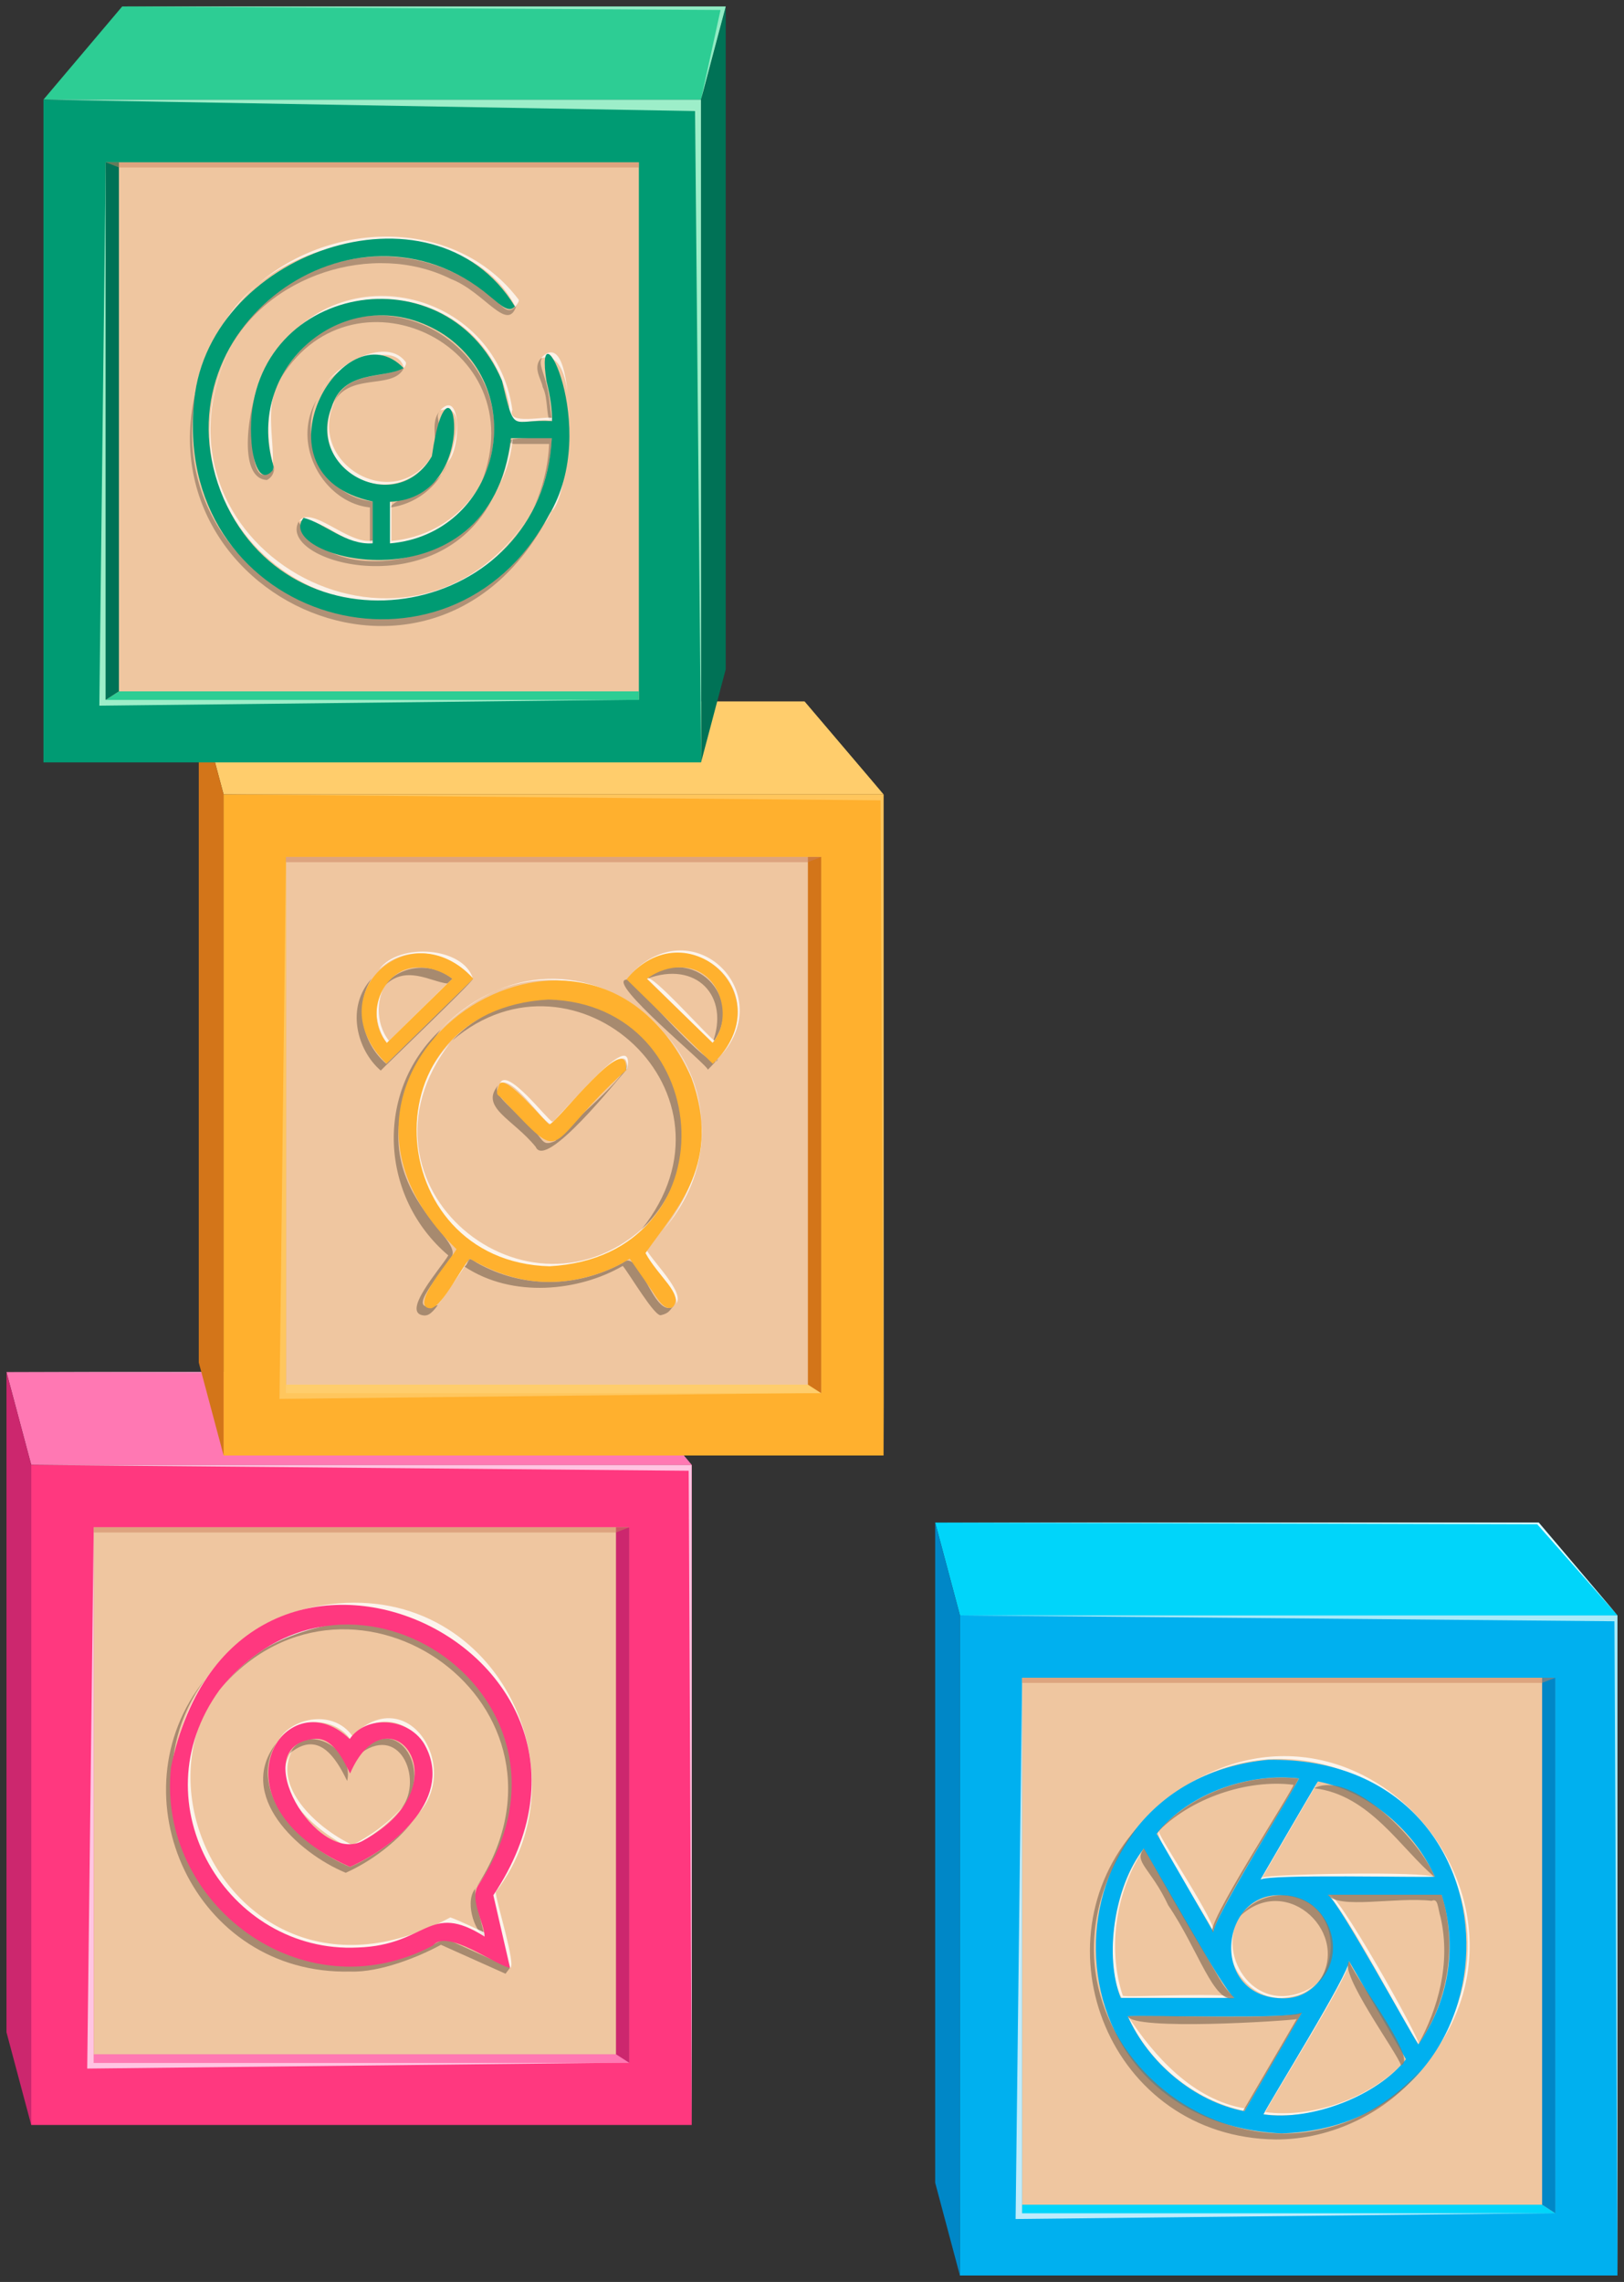
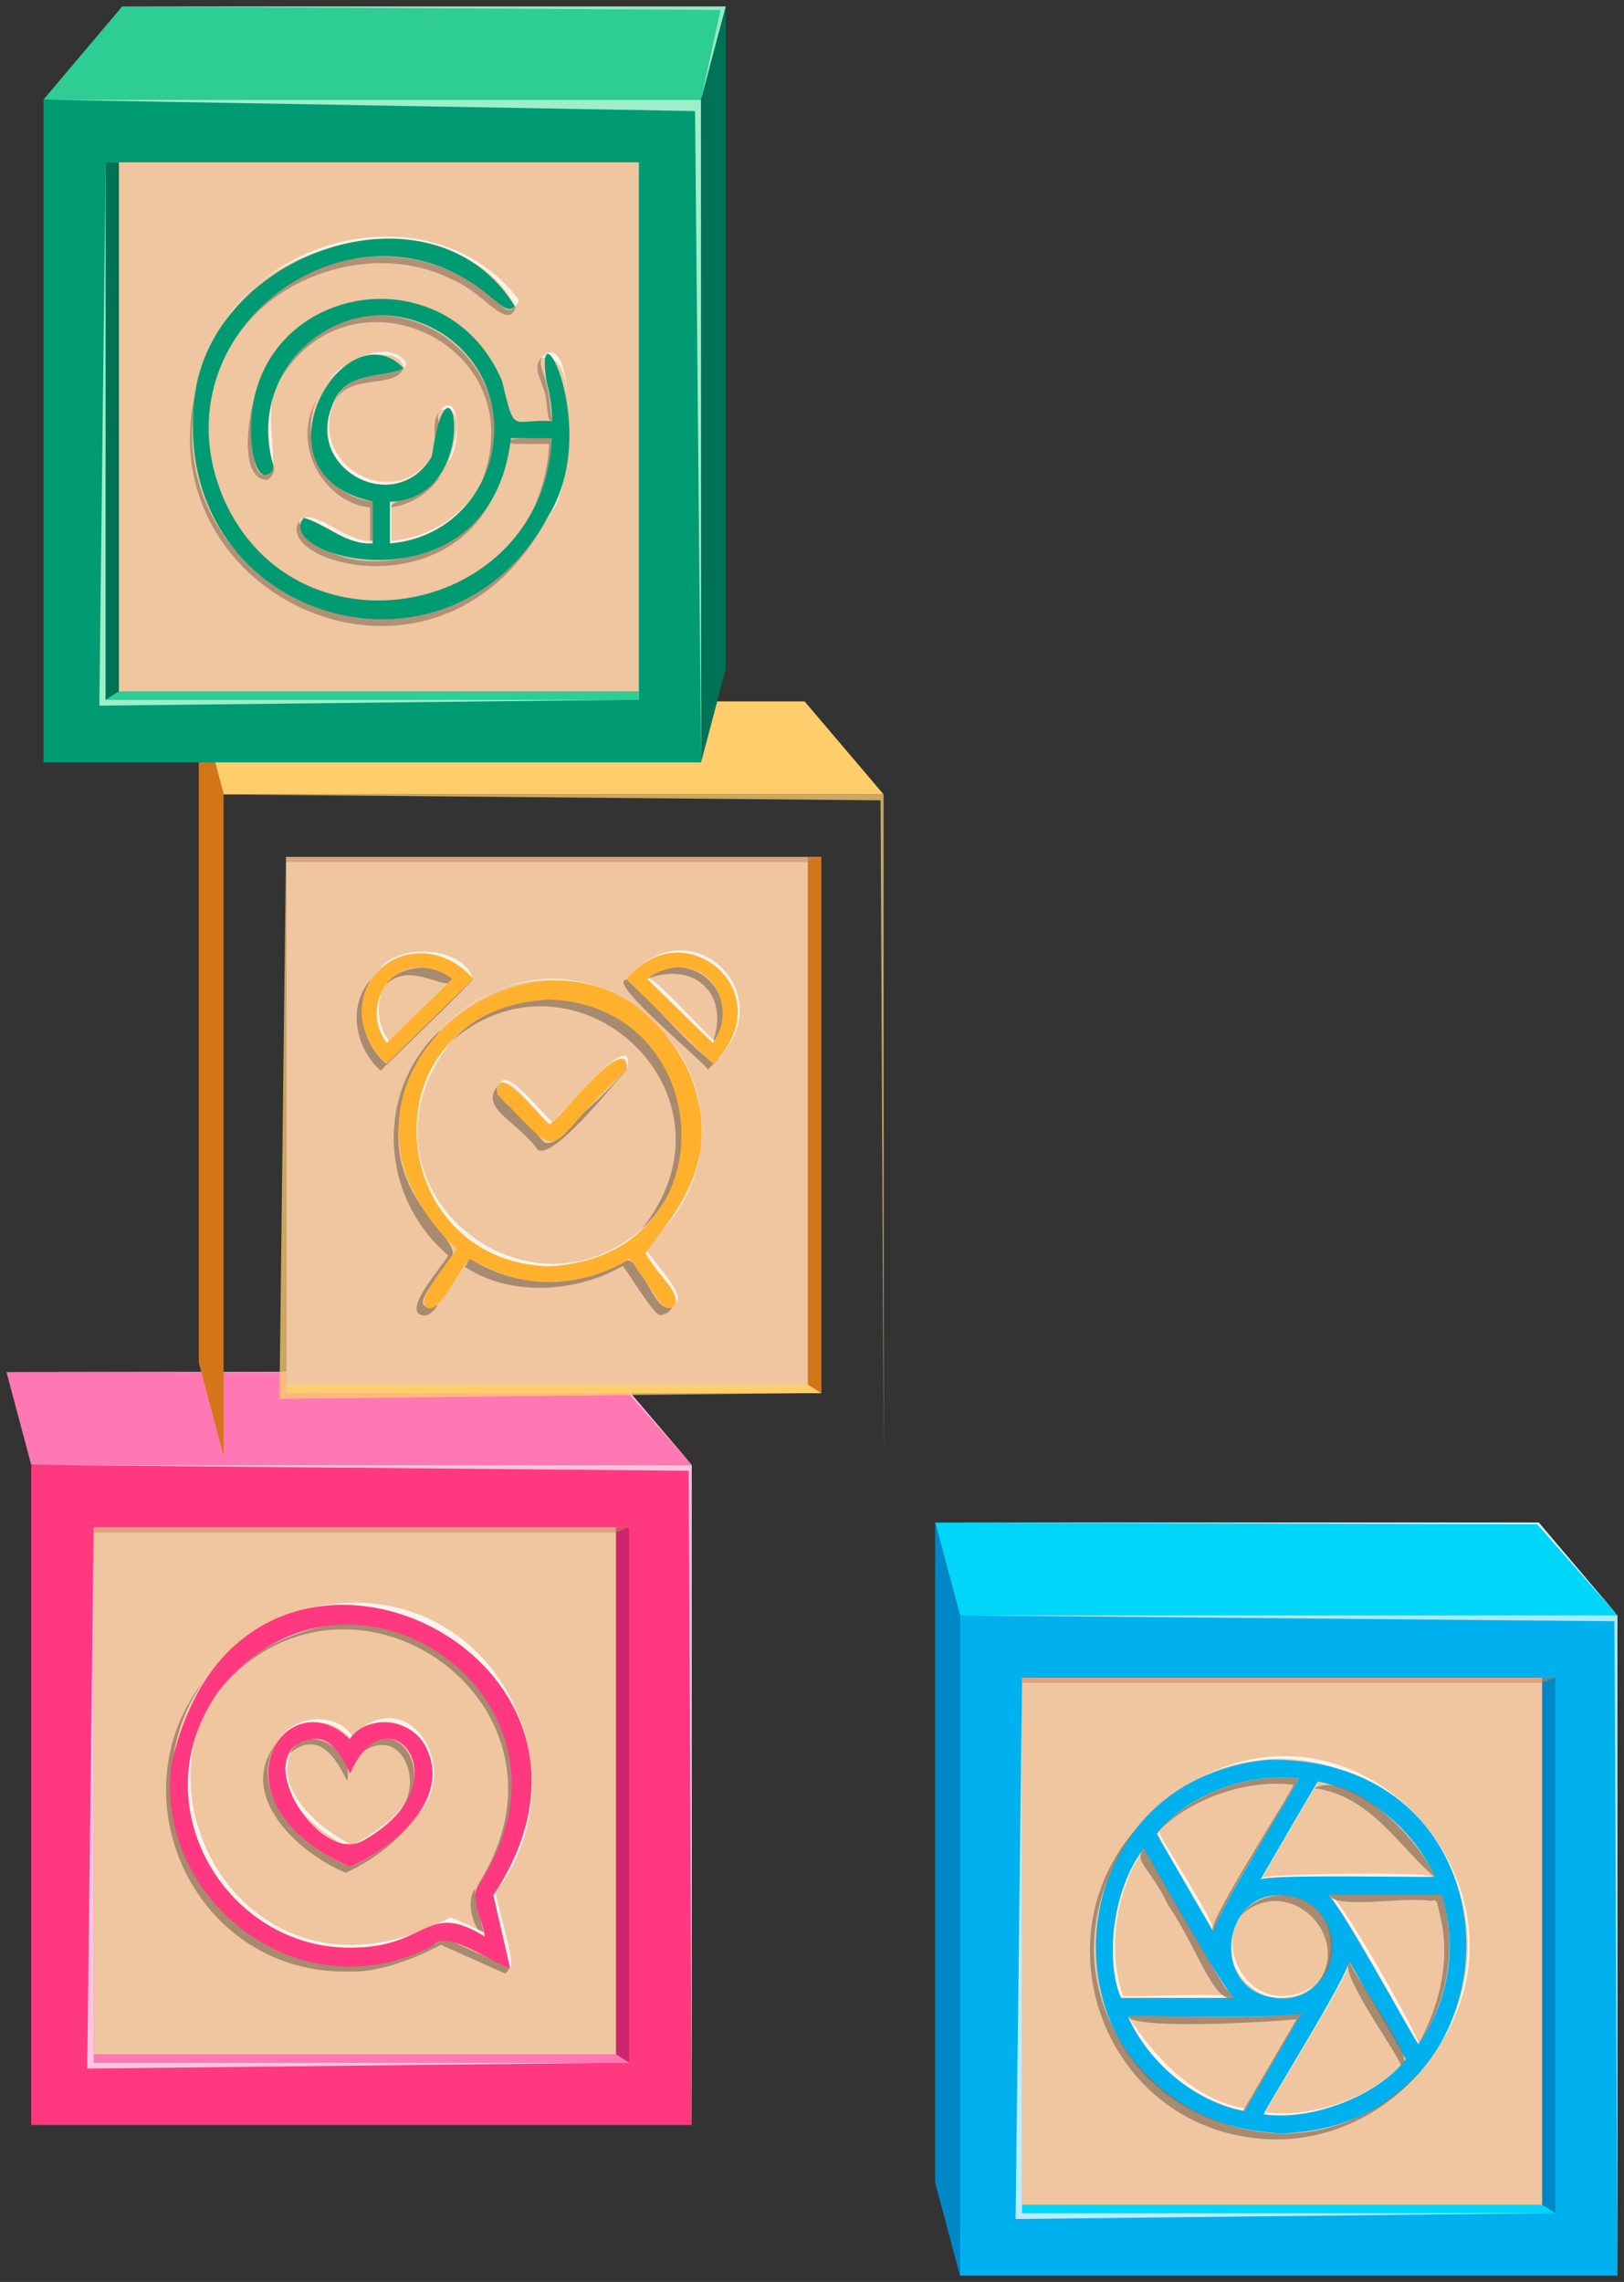
<svg xmlns="http://www.w3.org/2000/svg" width="252" height="354">
  <rect width="100%" height="100%" fill="#333333" stroke="none" />
  <path d="M145.114 236.2h93.66l12.21 14.39h-102.03l-3.84-14.39z" fill="#00d5fa" />
  <path fill="#00b0ef" d="M148.944 250.59h102.04V353h-102.04z" />
  <path d="M145.114 338.61l3.84 14.39V250.59l-3.84-14.39v102.41z" fill="#0087c7" />
  <path fill="#efc6a0" d="M158.594 260.27h82.73v83.03h-82.73z" />
  <path d="M251.004 353l-.49-101.49-101.55-.91h102.02c-.01 1.16.02 101.27.02 102.4z" opacity=".75" fill="#e1fffc" />
  <path d="M158.594 260.27l-1 83.97 83.74-.92h-82.74v-83.05z" opacity=".75" fill="#fff" />
  <path d="M145.334 236.2l93.2.26 12.45 14.12-12.21-14.38h-93.44z" opacity=".9" fill="#fff" />
  <path d="M239.294 342.02h-80.68v1.33h82.73l-2.05-1.33z" fill="#00d5fa" />
  <path d="M239.294 342.02l2.05 1.33v-83.08h-2.05v81.75z" fill="#0087c7" />
  <path d="M241.334 260.27h-82.74v.8h80.69c.01 0 2.05-.8 2.05-.8z" opacity=".5" fill="#cd825e" />
  <path d="M198.707 328.149c-.88 0-1.77-.05-2.64-.15 1.38-2.86 12.94-21.02 13.24-23.81 1.24.48-12.67 22.48-12.95 23.47 7.12.94 16-2 21.22-7.52-4.55 4.84-11.87 8.11-18.87 8.01zm-5.61-.69c-7.66-1.55-14.79-7.29-18.1-14.74 4.07 6.23 10.13 13.07 18.3 14.39l-.2.35zm26.51-5.45c25.16-29.11-13.51-65.5-40.71-41.17 29.71-26.12 65.83 14.55 40.71 41.17zm.53-4.87c-2.26-3.33-11.18-20.52-14.05-23.2.76-1.83 14.82 23.3 14.05 23.2zm-21.22-7.19c-6.19.26-11.31-8.42-5.71-13.74-5.14 5.44.48 16.31 9.06 12.75v.01c.88-.39 1.69-.93 2.38-1.6-1.59 1.39-2.32 2.26-5.73 2.58zm-7.41 0h-17.46c-2.79-5.13-1.37-17.08 3.52-23.23-4.3 6.31-5.85 15.32-3.34 22.88.27.33 17.2-.64 17.28.35zm-3.23-10.24c-.43-1.5-9.29-14.53-8.49-15.63.18 1.15 9.27 14.66 8.49 15.63zm7.26-8.04c-.02.03 5.02-8.62 7.3-12.52 1.23-1.93.44-1.08 1.72-2.81-.34.59-8.27 14.19-8.7 14.93 1.14-.55 25.56-1.03 26.7-.07-3.31.21-24.93-.51-27.02.47z" fill="#fff" opacity=".8" />
  <path d="M198.844 330.96c-38.34-1.96-37.76-54.55-2.05-57.96 40.84-.6 40.45 56.72 2.05 57.96zm10.48-26.76c.3 1.52-12.45 22.05-13.27 23.8 7.47 1.11 17.84-2.97 22.11-8.55-.73-1.24-8.59-14.79-8.84-15.25zm-34.33 8.58c3.14 7.08 10.21 13.22 18.11 14.74.28-.5 8.62-14.85 8.87-15.25-1.29 1-25.12.33-26.98.51zm31.04-18.84c1.42.57 12.89 21.51 14.05 23.21.1-.15.07-.09.28-.4h-.01c4.58-6.68 5.8-15.1 3.33-22.81h-17.65zm-7.31.07c-9.47-.39-11.04 15.75.18 15.99 9.4.27 10.88-15.62-.18-15.99zm-21.24-7.23c-4.67 5.88-6.12 16.85-3.57 23.16h17.63c-1.66-1.03-12.82-21.18-14.06-23.16zm21.26-11.04c-6.86.04-14.71 2.99-19.26 8.73.34.58 8.42 14.58 8.81 15.25-.19-1.81 12.38-21.93 13.27-23.83-.94-.1-1.88-.15-2.82-.15zm5.77.61c-.25.24-8.69 14.86-8.94 15.25 1.09-.91 25.38-.3 27.06-.47-3.16-7.12-10.15-13.14-18.12-14.78z" fill="#00b0ef" />
  <path d="M197.984 331.9c-25.85-.31-37.58-30.47-21.54-48.35-23.24 31.48 19.49 64.29 43.97 37.62-5.09 6.42-13.61 10.75-22.43 10.73zm-4.87-4.43h-.22l8.32-14.24c-1.65.29-25.31 1.82-26.22-.45 3.51-.25 24.57.63 27.04-.59.02-.04-8.87 15.19-8.92 15.28zm24.27-7.08c-.38-1.67-9.94-14.67-7.98-16.18-.3 1.11 10.97 15.49 7.98 16.18zm2.69-3.22c3.08-5.63 5.06-12.58 3.48-19.66-.5-1.73-.39-3.07-1.41-2.63-5.53-.64-14.53 1.37-16.11-.95h17.65c2.44 7.52 1.1 16.62-3.61 23.24zm-28.53-7.23c-3.19 1.03-5.53-7.41-10.27-14.37-2.67-5.74-5.51-6.79-3.75-8.8l11.76 20.29v-.03c.37.67 1.02 1.67 2.26 2.91zm12.96-2.28c5.43-7.43-4.72-17.34-12.09-10.4 2.37-3.33 7.71-4.52 11.43-1.55l-.07-.03c3.27 2.64 4.52 8.21.73 11.98zm-16.24-7.91c-1.87-.17 12.45-22.11 12.45-22.87-7.13-.92-16.08 2.05-21.32 7.57 5.18-6.1 13.98-9.43 22.13-8.54-1.71 3.45-12.78 20.65-13.26 23.84zm34.36-8.55c-5.25-4.4-10.07-12.78-18.7-13.79 5.93-3 16.84 8.66 18.7 13.79z" opacity=".75" fill="#8f755f" />
  <g>
    <path d="M1.004 212.85h94.06l12.27 14.39H4.844l-3.84-14.39z" fill="#ff78b3" />
    <path fill="#ff387f" d="M4.844 227.24h102.49v102.41H4.844z" />
-     <path d="M1.004 315.26l3.84 14.39V227.24l-3.84-14.39v102.41z" fill="#cc276e" />
    <path fill="#efc6a0" d="M14.534 236.93h83.1v83.03h-83.1z" />
    <path d="M107.354 329.65l-.49-101.49-102-.91h102.47l.02 102.4zM14.534 236.93l-1 83.97 84.11-.92h-83.11v-83.05z" fill="#ffc4e2" />
    <path d="M1.214 212.85l93.62.27 12.5 14.12-12.27-14.39H1.214z" opacity=".9" fill="#ffc4e2" />
    <path fill="#ff78b3" d="M14.544 318.68h83.1v1.33h-83.1z" />
    <path d="M95.584 318.68l2.07 1.33v-83.08h-2.07v81.75z" fill="#cc276e" />
    <path d="M97.644 236.93h-83.11v.8h81.05l2.06-.8z" opacity=".5" fill="#cd825e" />
    <g opacity=".75" fill="#8f755f">
      <path d="M78.44 306.187c.04.02-9.04-4.05-10.02-4.49-3.3 1.82-9.44 4.33-14.06 4.15-24.24.61-36.86-27.47-22.6-45.27-16.22 22.13 9.37 55.57 37.3 40.13l10.08 4.56c-.03.05-.38.5-.7.92zm-3.23-5.77c-1.62-.79-3.21-5.69-1.31-7.6-.77-.04 1.29 7.3 1.31 7.6zm-1.24-7.74c18.27-28.02-19.2-54.38-39.72-30.78 22.64-26.92 59.38 4.99 39.72 30.78z" />
      <path d="M53.64 290.527c-7.5-3.12-17.02-12.04-10.79-20.09-4.66 7.73 4.11 16.15 11.46 19.19 3.16-1.36 7.04-3.97 9.66-7.02-2.36 3.1-6.42 6.2-10.33 7.92zm8.41-9.69c3.75-4.21.33-13.41-5.95-8.95 5.57-6.58 11.55 3.38 5.95 8.95zm-8.18-4.55c-1.85-3.85-4.55-7.9-8.92-4.27 2.61-4.98 10.07-.69 8.92 4.27z" />
    </g>
    <g opacity=".8" fill="#fff">
      <path d="M79.139 305.281c.04.02-9.57-4.94-9.72-5.02-10.03 6.28-23.21 5.3-32.11-1.86-19.11-15.27-10.35-44.64 11.42-49.13 27.24-5.47 42.87 25.11 28.19 44.25.06 1.48 3.28 11.62 2.22 11.76zm-24.47-53.77c-44.88 5.39-23.26 66.7 15.21 45.94.98.31 4.77 2.09 5.68 2.52-2.87-8.42-.38-7.65 2.43-13.94 7.01-16.08-5.93-34.67-23.32-34.52z" />
      <path d="M54.309 286.701c-4.8-2.36-13.34-9.01-8.88-15.29-3.24 5.55 3.48 12.07 9.25 14.8 2.49-1.22 5.81-3.51 7.93-6.12-1.75 2.38-5.05 5.03-8.3 6.61zm10.47-5.21c6.6-8.31-2.84-19.64-10.44-11.7-2.34-3.39-8.12-3.61-11.03.02 2.15-3.41 8.41-4.64 11.37-.51 8.52-8.55 17.07 4.86 10.1 12.19z" />
    </g>
    <path d="M79.144 305.27c-2.39-.43-9.75-6.16-11.98-3.45-20.3 10.73-42.9-6.64-40.63-27.66 10.12-48.57 75.75-18.58 50.02 19.85.2.89 2.57 11.13 2.59 11.26zm-45.07-43.12c-12.88 17.75 1.34 40.95 21.42 39.97 10.85-.34 10.98-7.21 19.7-1.7-.04-2.13-2.39-5.79-.99-7.95 19.26-28.59-19.76-55.8-40.13-30.32z" fill="#ff387f" />
    <path d="M54.304 289.61c-22.61-10.08-10.03-29.47-.04-19.83 2.5-3.71 8.92-3.4 11.5.65 4.83 8.21-4.27 15.98-11.46 19.18zm-5.56-19.85c-10.79 1.06.52 19.82 7.62 15.77 16.14-8.84 3.77-23.95-2.04-10.4-1.1-2.24-2.73-5.67-5.58-5.37z" fill="#ff387f" />
  </g>
  <g>
    <path d="M30.844 108.83h94l12.26 14.41H34.694l-3.85-14.41z" fill="#ffcd6c" />
-     <path fill="#ffb02e" d="M34.684 123.24h102.42v102.55H34.684z" />
    <path d="M30.844 211.37l3.85 14.41V123.24l-3.85-14.41v102.54z" fill="#d37519" />
    <path fill="#efc6a0" d="M44.384 132.94h83.04v83.15h-83.04z" />
    <g opacity=".75" fill="#ffcd6c">
      <path d="M137.129 225.784l-.49-101.63-101.93-.91h102.4l.02 102.54zM44.369 132.934l-1 84.08 84.05-.93h-83.05v-83.15z" />
    </g>
    <path d="M31.054 108.83l93.56.27 12.49 14.15-12.26-14.42h-93.79z" opacity=".9" fill="#ffcd6c" />
    <path fill="#ffcd6c" d="M44.384 214.8h83.04v1.33h-83.04z" />
    <path d="M125.364 214.8l2.07 1.33v-83.19h-2.07v81.86z" fill="#d37519" />
    <path d="M127.424 132.94h-83.06v.81h81l2.06-.81z" opacity=".5" fill="#cd825e" />
    <g opacity=".75" fill="#8f755f">
      <path d="M65.814 204.072c-3.76-.29 2.63-7.37 3.75-9.32-10.61-9-11.51-25.36-1.19-35.01-17.2 23.25 5.27 32.24 1.42 35.55-2.5 3.81-6.94 8.52-1.86 7.18-1.15 1.6-1.71 1.6-2.12 1.6zm36.78-.06c-.9.49-5.07-6.64-5.96-7.63-6.73 3.92-17.09 5.08-24.58.09.96-.51-.08-1.97 1.98-.55 7.01 3.94 15.37 3.91 22.57 0 2.7-2.47 4.7 8.57 7.84 6.8-.46.33-.47.98-1.85 1.29zm-3.08-13.25c16.97-21.09-10.26-45.67-29.32-29.35 3.56-3.94 9.54-6.61 15.14-6.57l-.01-.02c19.2.21 27.55 23.37 14.19 35.94zM59.084 166.082c-3.7-3.17-5.47-9.83-1.43-14.26-2.61 4.02-1.59 9.94 2.29 13.2l13.46-13.18c-.13.56-13.88 13.72-14.32 14.24zm.4-12.94c2-3.08 7.08-4.26 10.7-1.31-.03.09-.11.11-.73.74-2.59-.23-6.67-3.12-9.97.57z" />
      <path d="M97.344 165.782c-1.47 1.6-12.67 15.79-14.22 12.13-3.53-4.36-8.84-6.14-5.73-9.66-1.14 1.38 1.46 3.02 4.04 5.78 3.17 2.5 2.33 4.01 4.75 2.96 1.33-2.06 12.34-10.66 10.93-12.32.25.33.32.73.23 1.11zM109.834 165.952c.16-.62-15.74-13.57-12.69-13.98.67-.72 13.74 15.41 14.24 12.3-.06.11-.91 1.04-1.55 1.68zm.71-4.13c2.8-7.31-2.54-12.87-10.18-9.97 6.87-5.58 15.55 2.92 10.18 9.97z" />
    </g>
    <g opacity=".8" fill="#fff">
      <path d="M104.75 202.381c1.61-.99-6.1-8.39-4.62-8.89.52 1.66 6.67 7.33 4.62 8.89zm-36.76-.04c.78-1.02 4.28-6.4 4.96-7.05-.58.72-4.21 6.24-4.96 7.05zm17.07-5.64c-18.67-.12-27.02-22.21-15.22-34.92-16.9 21.99 12.28 45.98 30.76 27.96-3.46 3.87-9.65 7.12-15.54 6.96zm17.94-5.97c19.49-24.92-14.04-52.32-34.55-31.11 22.78-22.51 53.49 8.84 34.55 31.11zM60.03 161.821c-1.77-2.34-2.55-6.79.18-9.64-1.83 2.25-2.07 6.48.15 9.28 1.05-.99 9.1-9 9.85-9.61-.35.35-9.76 9.56-10.18 9.97zm13.35-10c-3.23-3.99-10.12-5.71-14.55-1.42 3.07-4.27 13.14-3.49 14.55 1.42z" />
      <path d="M97.34 165.781l-.17.17c1.16-6.76-11.18 8.36-11.83 8.41-1.41-.72-5.86-7.52-7.76-6.29 1.04-2.65 7.27 5.55 8.1 5.93 1.04-.23 13.01-15.59 11.66-8.22zM111.86 163.731c8.23-10.42-4.77-21.29-13.77-12.83 9.68-9.71 22.53 3.13 13.77 12.83zm-1.25-1.91c-.37-.33-9.7-9.53-10.18-9.97.41-1.26 10.1 9.74 10.47 9.57l-.29.4z" />
    </g>
    <path d="M66.904 202.96c-3.78.01 3.59-8.23 3.93-9.18-29.15-28.13 20.51-61.77 36.45-26.58 4.7 13.18-1.97 19.88-7.12 27.19 1.93 3.65 5.94 6.32 4.28 8.34-1.09.66-2.05-.59-3.18-2.36-1.52-2.19-3.39-4.89-3.55-5.11-3.1 2.03-7.82 3.52-11.76 3.59-4.65.18-8.81-1.17-13.05-3.59-1.37 1.39-4.04 7.12-6 7.7zm18.2-47.9c-28.58 1.6-26 40.71.17 41.38 28.49-1.58 26.13-40.67-.17-41.38z" fill="#ffb12e" />
    <path d="M59.974 164.99c-10.86-10.55 3.67-23.82 13.46-13.18-.04.04-13.34 13.06-13.46 13.18zm5.14-14.91c-5.4-.27-8.87 7.05-5.09 11.71.76-.75 9.88-9.67 10.17-9.95-.95-.74-2.93-1.78-5.08-1.76zM97.134 166.03c-13.18 11.93-8.9 15.19-19 4.67-.72-1.06-1.48-.41-.63-2.54 1.01-1.57 7.08 5.95 7.76 6.29 1.23-.28 12.39-15.21 11.87-8.42zM110.604 165.02c.03.03-12.6-12.34-13.38-13.1 9.13-11.13 24.45 2.54 13.38 13.1zm-5.14-14.96c-1.39 0-3.35.47-5.09 1.79.38.35 9.72 9.48 10.2 9.93 3.34-3.84 1.21-11.79-5.11-11.72z" fill="#ffb12e" />
  </g>
  <g>
    <path d="M112.604 1h-93.64L6.744 15.45h102.04L112.604 1z" fill="#2dcd94" />
    <path fill="#009b73" d="M6.744 15.45h102.04v102.82H6.744z" />
    <path d="M112.614 103.82l-3.83 14.45V15.45L112.614 1v102.82z" fill="#007256" />
    <path fill="#efc6a0" d="M16.404 25.18h82.73v83.37h-82.73z" />
    <path d="M108.794 118.26l-.94-101.03-101.09-1.77h102.01v1.79l.02 101.01z" fill="#9deec9" />
    <path d="M16.404 25.17l-.99 84.3 83.74-.93h-82.75V25.17z" fill="#9deec9" />
    <path d="M18.454 107.25h80.68v1.33h-82.74l2.06-1.33z" fill="#2dcd94" />
    <path d="M18.454 107.25l-2.06 1.33V25.17h2.06v82.08z" fill="#007256" />
-     <path d="M16.404 25.17h82.74v.81h-80.69l-2.05-.81z" opacity=".5" fill="#cd825e" />
    <path d="M18.984 1l92.82.55-3.03 13.9L112.614 1h-93.63z" opacity=".9" fill="#9deec9" />
    <g opacity=".65" fill="#8f755f">
      <path d="M41.411 74.462c-5.03-.25-2.53-13.11-.6-16.23-2.3 2.35-2.68 20.45 1.66 14.02.21.9-.24 1.82-1.06 2.21zM57.851 77.792v6.54h-.45v-5.61c-7-.71-12.35-9.59-8.28-16.68-2.73 5.83 1 15.06 8.73 15.75zM62.671 57.092c-1.74 3.63-9.06.31-11.21 6.09 2.26-5.87 6.85-4.15 11.21-6.09zM69.351 72.012a11.207 11.207 0 01-8.88 6.73c1.41-1.98 7.58-2.59 8.88-6.73zM67.961 64.872a8.71 8.71 0 01-.94 5.9c1.36-1.75-.73-5.4 1.54-7.31-.47.31-.71.87-.6 1.41z" />
      <path d="M76.941 76.282c-8.14 18.17-34.09 10.99-30.6 4.65 5.38 10.67 25.89 6.31 30.6-4.65zM74.701 74.892c8.5-21.69-20.7-34.87-31.52-15.54 11.4-22.04 41.5-5.39 31.52 15.54z" />
      <path d="M80.221 47.132c-1.32 4.87-4.91-1.8-10.25-3.85-11.9-5.96-28.9-.74-34.93 11.92 7.53-15.83 28.3-20.86 42.04-8.44.78.61 1.97 2.47 3.14.37zM85.191 79.892c-18.64 35.9-68.82 10-52.51-25.84-15.23 35.93 34.24 58.96 52.51 25.84zM85.651 65.292c-1.01.26-.48-3.43-1.44-5.25-.14-1.16-1.89-3.31.14-4.81-.92.81-.22 2.01.32 3.89.53 1.97.59 2.99.98 6.17z" />
      <path d="M82.731 78.922c1.48-3.15 2.32-6.57 2.48-10.05h-5.54c-3.28-.99 5.19-1.07 5.97-.93-.17 3.83-1.16 7.58-2.91 10.98z" />
    </g>
    <g opacity=".75" fill="#fff">
-       <path d="M43.455 58.884c-2.54 4.33-.78 8.99-1.16 14.12.12-.24.16-.5.12-.77-1.16-4.19-1.29-9.95 1.65-14.45-.24.35-.44.72-.61 1.1zM57.845 83.844v.49c-3.94.8-7.76-4.28-11.4-3.51 1.89-2.52 7.77 3.82 11.4 3.02zM63.005 56.244c-.07.02.14.23-.34.85-1.08-4.84-11.58.04-12.82 3.53 1.8-3.85 10.17-8.67 13.16-4.38zM67.025 70.774c-5.51 9.04-19.25 2.92-15.57-7.57.18-.43.39-.84.65-1.24-.14.25-.26.5-.37.77-3.84 9.32 9.41 17.01 15.29 8.04zM74.345 75.534a17.522 17.522 0 01-13.88 8.8v-6.46h.27v6.03c5.62-.45 10.69-3.56 13.61-8.37zM69.625 71.544c-.08.16-.18.32-.27.47.74-1.46 3.53-9.75-1.07-8.33 3.23-3.52 3.27 5.57 1.34 7.86zM79.535 67.944c-.09 2.3-1 5.62-2.56 8.34 1.27-1.88 1.89-5.74 2.56-8.34zM80.505 46.514c-.07.52.03.07-.5 1.13-7.94-15.75-37.88-12.68-45.91 3.75 8.82-16.25 34.49-20.63 46.41-4.88z" />
-       <path d="M82.105 80.024c-19.21 30.27-62.24 4.53-45.99-26.87-15.94 31.35 27.44 55.56 45.99 26.87zM85.655 65.294c-2.53-.63-7.11 1.85-6.63-2.34-3.61-19-27.82-22.17-37.08-6.84 10-17.12 34.89-11.36 37.56 7.45-.99 2.46 5.28.92 6.19 1.29-.05.14-.06.29-.04.44z" />
+       <path d="M43.455 58.884c-2.54 4.33-.78 8.99-1.16 14.12.12-.24.16-.5.12-.77-1.16-4.19-1.29-9.95 1.65-14.45-.24.35-.44.72-.61 1.1zM57.845 83.844v.49c-3.94.8-7.76-4.28-11.4-3.51 1.89-2.52 7.77 3.82 11.4 3.02zM63.005 56.244c-.07.02.14.23-.34.85-1.08-4.84-11.58.04-12.82 3.53 1.8-3.85 10.17-8.67 13.16-4.38zM67.025 70.774c-5.51 9.04-19.25 2.92-15.57-7.57.18-.43.39-.84.65-1.24-.14.25-.26.5-.37.77-3.84 9.32 9.41 17.01 15.29 8.04zM74.345 75.534a17.522 17.522 0 01-13.88 8.8v-6.46h.27v6.03c5.62-.45 10.69-3.56 13.61-8.37zM69.625 71.544c-.08.16-.18.32-.27.47.74-1.46 3.53-9.75-1.07-8.33 3.23-3.52 3.27 5.57 1.34 7.86zM79.535 67.944zM80.505 46.514c-.07.52.03.07-.5 1.13-7.94-15.75-37.88-12.68-45.91 3.75 8.82-16.25 34.49-20.63 46.41-4.88z" />
      <path d="M85.465 79.424c-.31.64-.66 1.26-1.06 1.85 3.86-4.22 6.43-27.81-.49-25.69 5.86-6.25 5.13 21.37 1.55 23.84z" />
    </g>
    <path d="M42.114 73.3c-.01-.01-.01.07-.24.22.08-.06.16-.14.24-.22z" fill="#009b73" />
    <path d="M42.334 73.04c-.09.14 0 .05-.46.49.09-.09.11-.05.46-.49z" fill="#009b73" />
    <path d="M85.184 79.89c-15.45 28.89-57.84 16.5-55.13-16.72 1.29-23.91 37.18-36.4 49.84-15.63-.93 1.05-2.09-.12-3.86-1.56-20.91-17.69-52.55 5.24-41.31 31.42 11.28 25.52 49.53 18.35 50.9-9.42h-6.34c-3.17 27.51-37.35 18.66-32.17 12.35 3.28.83 6.53 4.24 10.72 3.96v-6.5c-19.62-4.11-4.42-30.27 4.79-20.69-3.04 1.73-9.4.16-11.18 6.1-3.9 9.83 10.14 17.03 15.57 7.58 2.86-20.07 8.53 6.46-6.5 7.06v6.46c16.75-1.45 22.03-23.1 8.43-32.36-14.31-9.3-31.25 4.4-26.53 20.27.04.26 0 .53-.12.77-1.96 2.23-3.02-1.37-3.26-4.23-1.99-24.24 29.85-30.78 38.86-9.69 2.08 8.62 1.35 5.88 7.77 6.27.03-1.55-.24-3.8-.86-6.18-2.07-13.12 8.64 7.11.38 20.74z" fill="#009b73" />
  </g>
</svg>